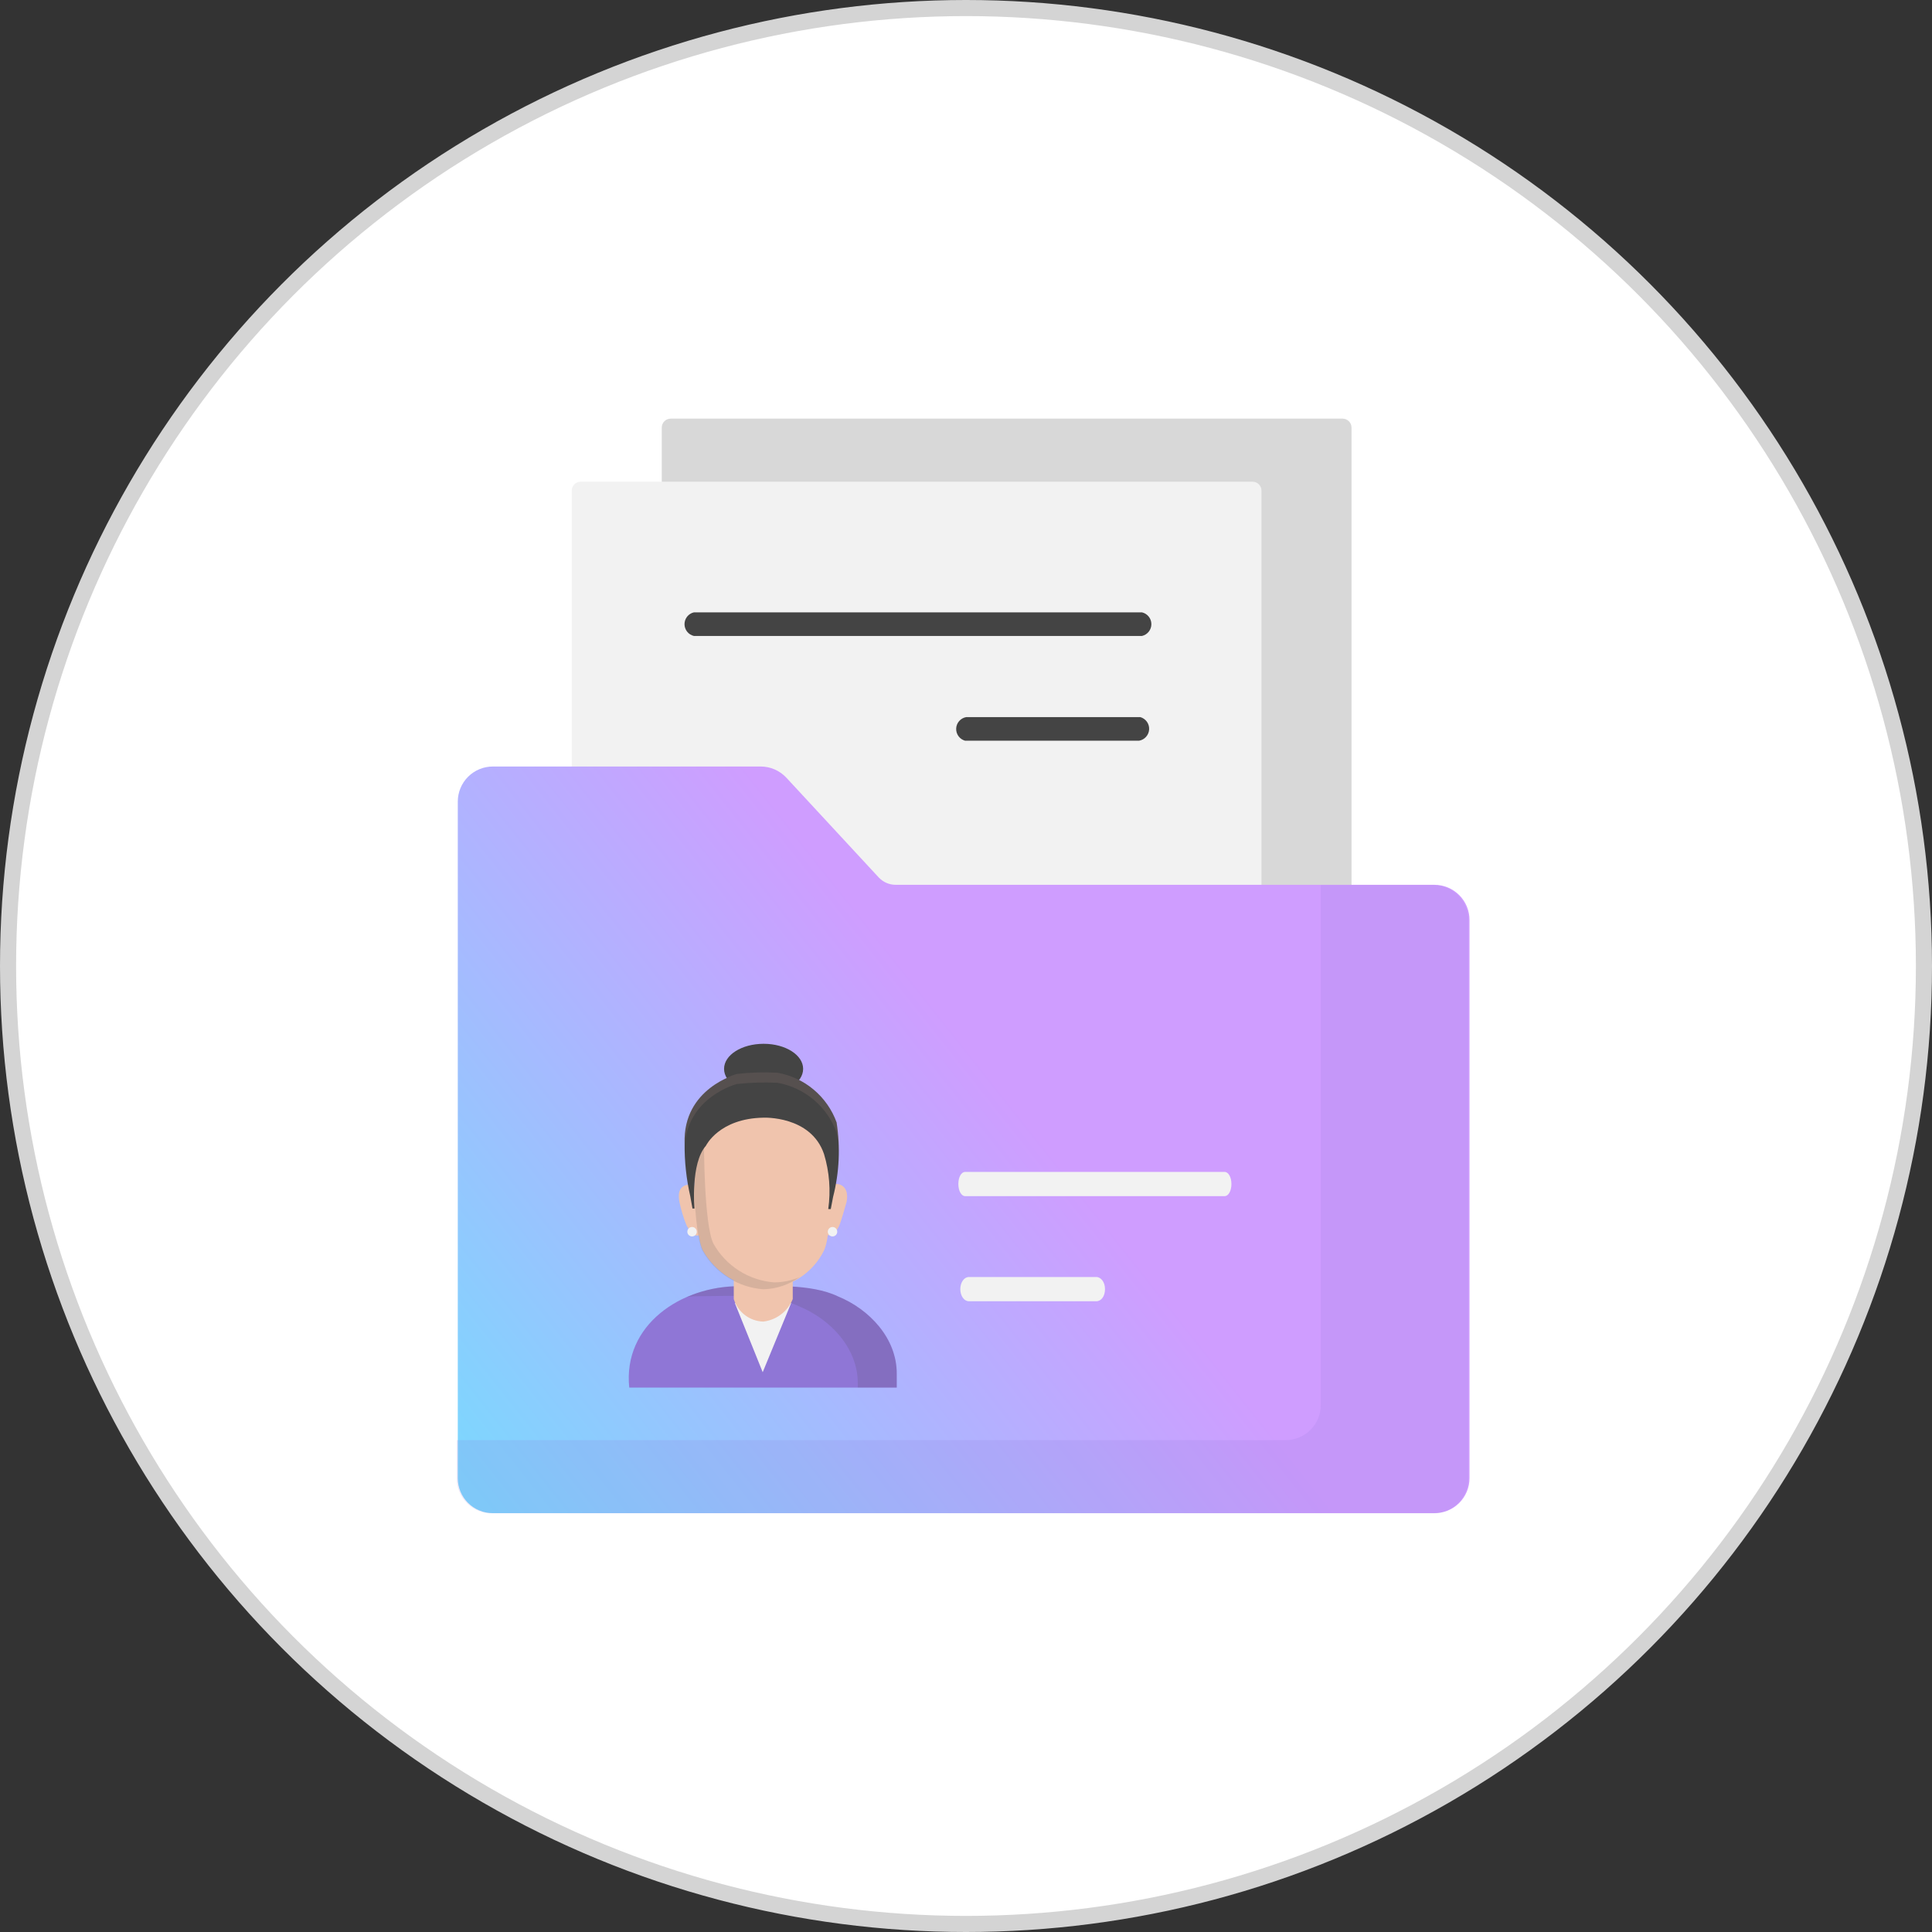
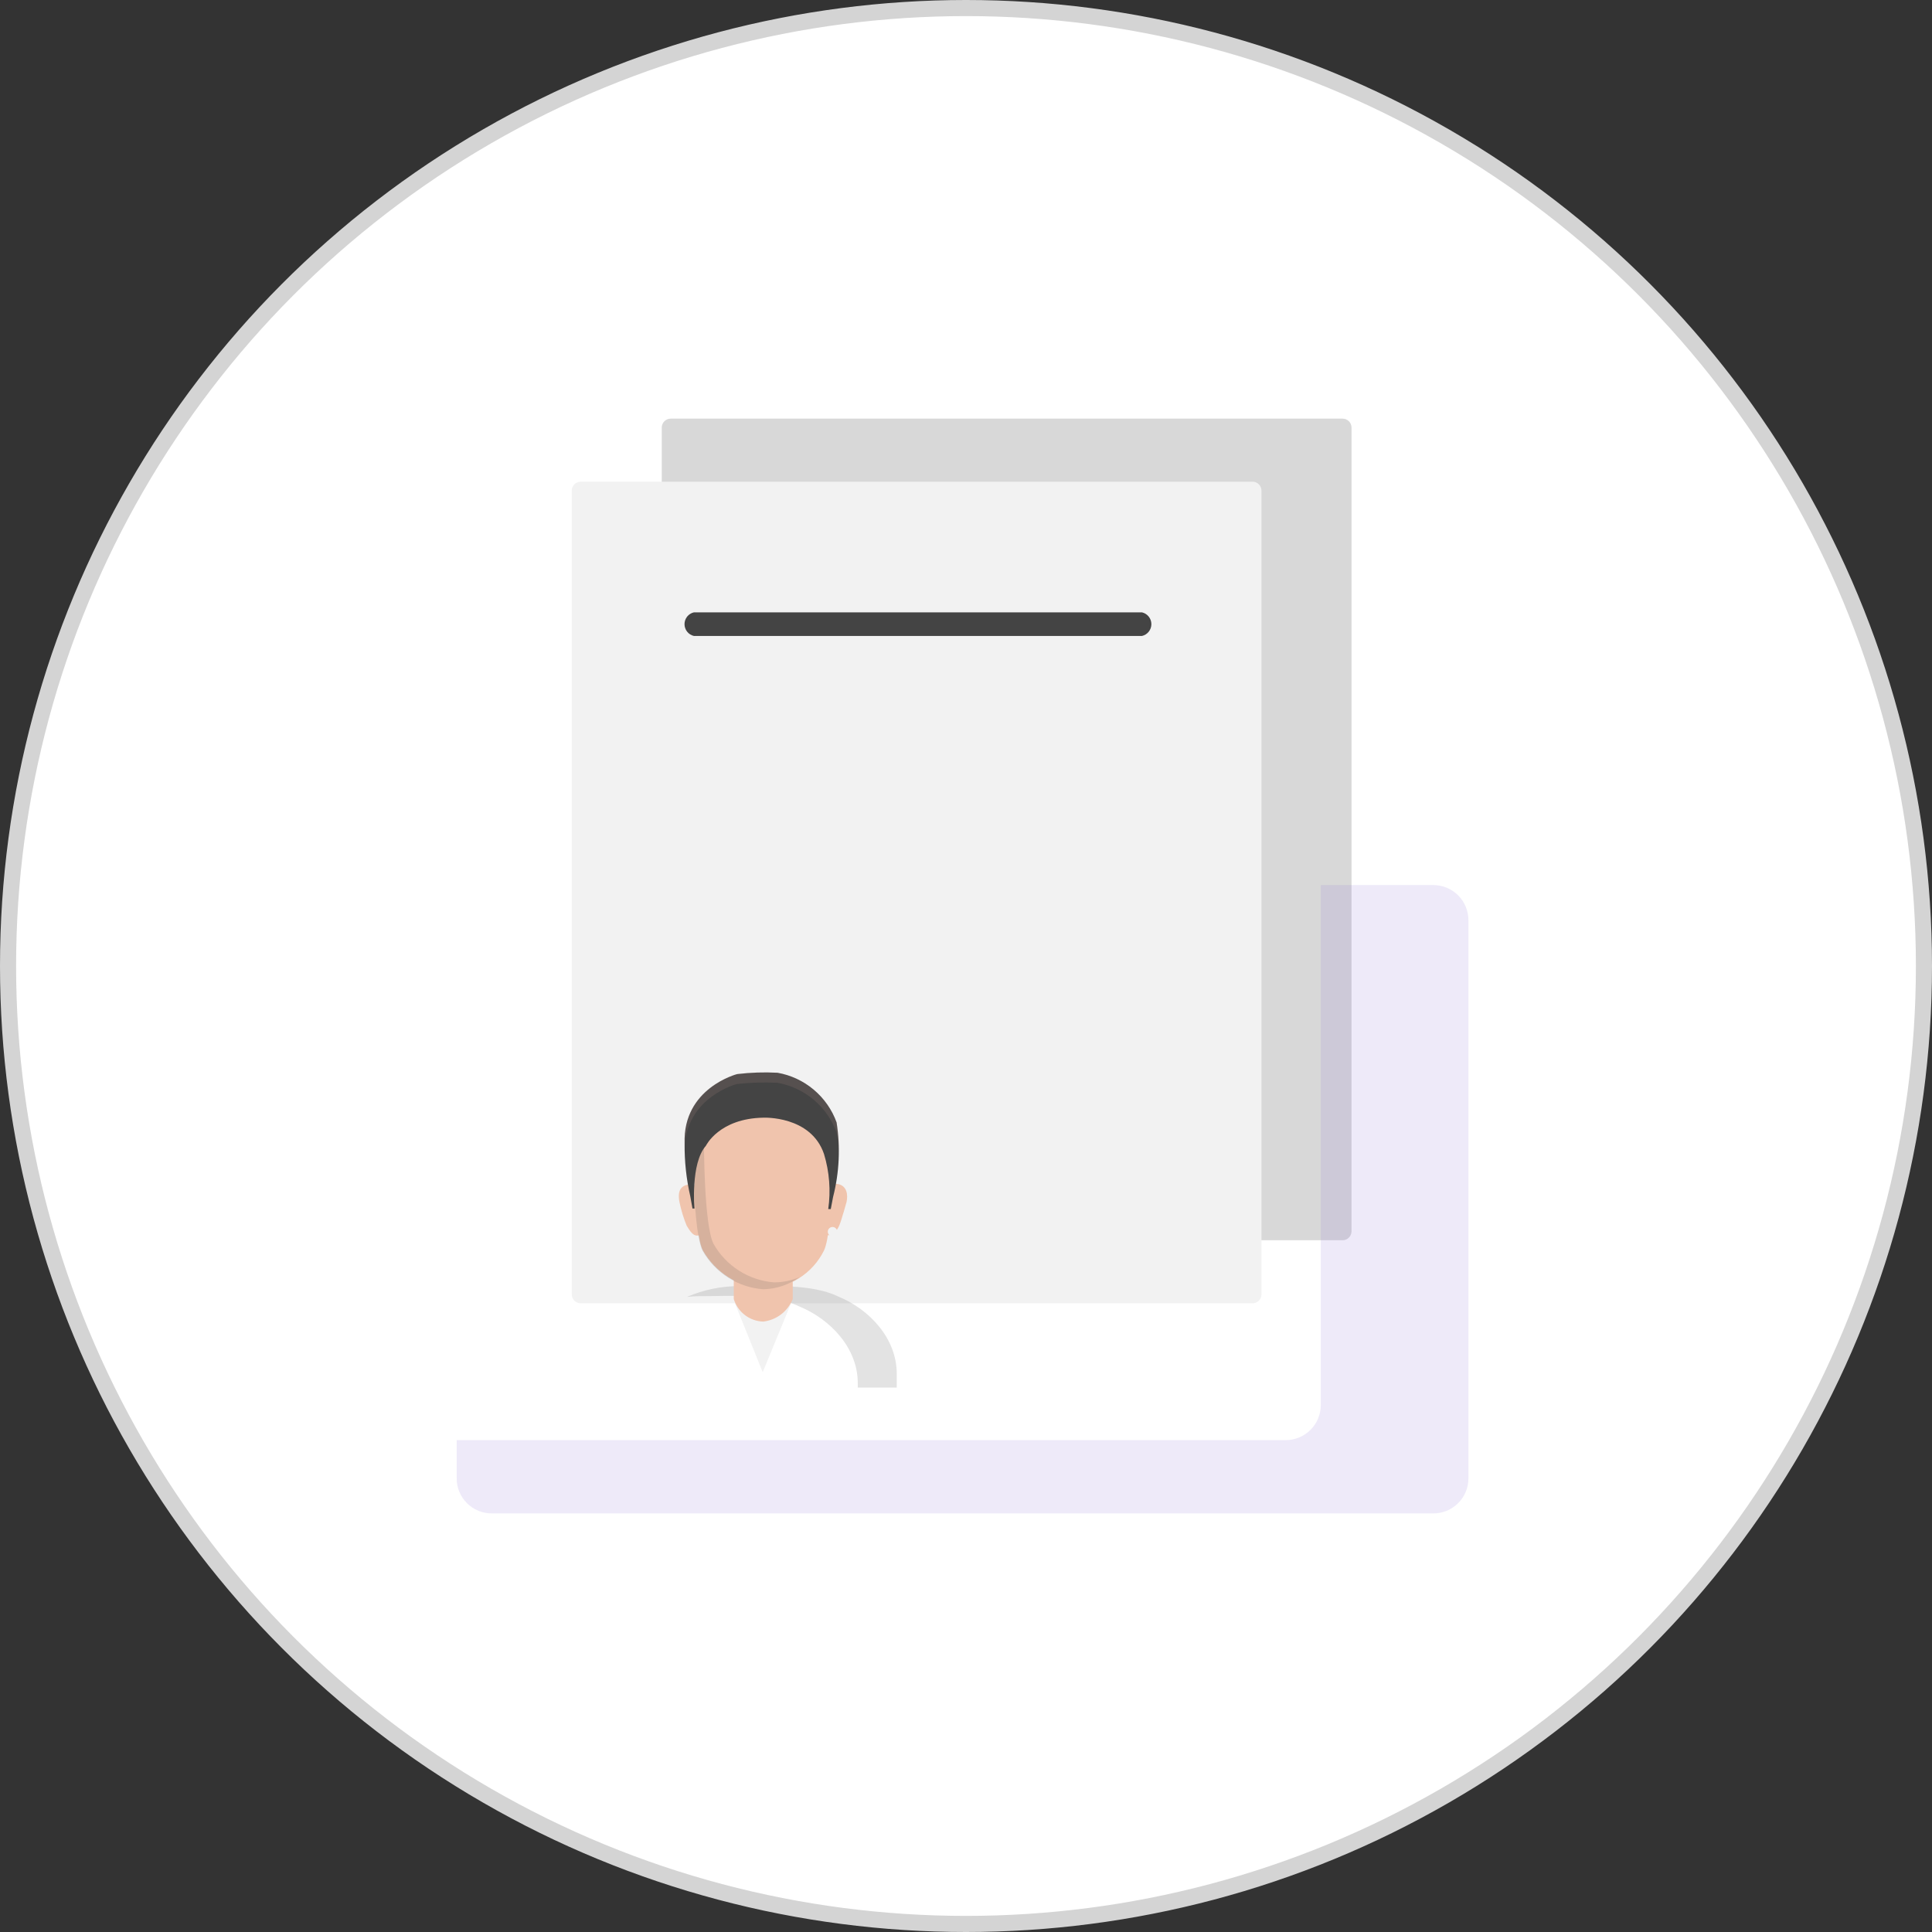
<svg xmlns="http://www.w3.org/2000/svg" width="120" height="120" viewBox="0 0 120 120" fill="none">
  <rect x="0" y="0" width="120" height="120" fill="#333333" stroke="none" />
  <circle cx="60" cy="60" r="59.5" fill="white" stroke="#D4D4D4" />
  <path d="M83.384 26.008H41.656C41.349 26.008 41.1 26.257 41.1 26.564V76.483C41.1 76.79 41.349 77.04 41.656 77.04H83.384C83.692 77.04 83.941 76.79 83.941 76.483V26.564C83.941 26.257 83.692 26.008 83.384 26.008Z" fill="#F2F2F2" />
  <path opacity="0.15" d="M83.39 26H41.662C41.355 26 41.105 26.249 41.105 26.557V76.475C41.105 76.783 41.355 77.032 41.662 77.032H83.39C83.698 77.032 83.947 76.783 83.947 76.475V26.557C83.947 26.249 83.698 26 83.39 26Z" fill="#444444" />
  <path d="M77.796 29.919H36.068C35.761 29.919 35.512 30.168 35.512 30.475V80.394C35.512 80.701 35.761 80.95 36.068 80.95H77.796C78.104 80.95 78.353 80.701 78.353 80.394V30.475C78.353 30.168 78.104 29.919 77.796 29.919Z" fill="#F2F2F2" />
-   <path d="M89.1 54.957H55.623C55.428 54.956 55.236 54.915 55.058 54.838C54.879 54.76 54.719 54.647 54.585 54.506L48.846 48.308C48.642 48.088 48.394 47.912 48.118 47.791C47.843 47.671 47.545 47.609 47.244 47.609H30.615C30.036 47.609 29.482 47.838 29.072 48.248C28.663 48.657 28.434 49.211 28.434 49.79V91.811C28.434 92.097 28.49 92.381 28.6 92.645C28.709 92.909 28.87 93.149 29.073 93.351C29.276 93.553 29.516 93.713 29.781 93.822C30.045 93.93 30.329 93.986 30.615 93.985H89.093C89.379 93.986 89.662 93.93 89.927 93.822C90.192 93.713 90.432 93.553 90.635 93.351C90.837 93.149 90.998 92.909 91.108 92.645C91.218 92.381 91.274 92.097 91.274 91.811V57.138C91.274 56.561 91.045 56.007 90.638 55.599C90.23 55.19 89.677 54.959 89.1 54.957Z" fill="url(#paint0_linear_3033_16937)" />
  <path opacity="0.15" d="M89.032 54.972H82.037V87.268C82.037 87.555 81.981 87.838 81.871 88.103C81.762 88.368 81.601 88.608 81.398 88.811C81.196 89.013 80.955 89.174 80.691 89.284C80.426 89.393 80.142 89.45 79.856 89.45H28.365V91.826C28.365 92.403 28.594 92.956 29.002 93.363C29.41 93.771 29.962 94 30.539 94H89.025C89.311 94.001 89.594 93.945 89.859 93.837C90.123 93.728 90.364 93.568 90.566 93.366C90.769 93.164 90.93 92.924 91.04 92.66C91.149 92.396 91.206 92.112 91.206 91.826V57.153C91.206 56.576 90.977 56.022 90.57 55.613C90.162 55.205 89.609 54.974 89.032 54.972Z" fill="#8F76D6" />
  <path d="M43.101 39.501H70.929C71.096 39.463 71.244 39.37 71.35 39.236C71.457 39.103 71.514 38.938 71.514 38.767C71.514 38.597 71.457 38.432 71.35 38.298C71.244 38.165 71.096 38.072 70.929 38.034H43.101C42.934 38.072 42.786 38.165 42.68 38.298C42.574 38.432 42.516 38.597 42.516 38.767C42.516 38.938 42.574 39.103 42.68 39.236C42.786 39.37 42.934 39.463 43.101 39.501Z" fill="#444444" />
-   <path d="M60.016 46.007H70.749C70.918 45.978 71.072 45.893 71.185 45.765C71.299 45.637 71.366 45.474 71.375 45.303C71.384 45.133 71.334 44.964 71.234 44.825C71.133 44.686 70.989 44.586 70.824 44.54H60.016C59.847 44.569 59.693 44.654 59.579 44.782C59.465 44.909 59.398 45.072 59.39 45.243C59.381 45.414 59.431 45.583 59.531 45.722C59.631 45.861 59.776 45.961 59.941 46.007H60.016Z" fill="#444444" />
  <path d="M76.065 74.294H59.947C59.713 74.294 59.525 73.971 59.525 73.542C59.525 73.114 59.706 72.79 59.947 72.79H76.065C76.298 72.79 76.486 73.114 76.486 73.542C76.486 73.971 76.298 74.294 76.065 74.294Z" fill="#F2F2F2" />
  <path d="M68.093 80.823H60.181C59.887 80.823 59.647 80.499 59.647 80.07C59.647 79.642 59.887 79.318 60.181 79.318H68.093C68.386 79.318 68.634 79.642 68.634 80.07C68.634 80.499 68.409 80.823 68.093 80.823Z" fill="#F2F2F2" />
-   <path d="M55.698 85.328V86.185H39.084C38.678 82.274 42.333 79.882 45.906 79.89C47.756 79.89 50.351 79.702 52.05 80.522C53.998 81.319 55.713 83.124 55.698 85.328Z" fill="#8F76D6" />
  <g opacity="0.15">
    <path d="M55.699 85.328C55.699 83.124 53.999 81.319 52.051 80.522C50.351 79.702 47.756 79.905 45.906 79.883C44.794 79.882 43.693 80.11 42.672 80.552C42.944 80.522 43.218 80.507 43.492 80.507C45.334 80.507 47.929 80.319 49.629 81.139C51.585 81.936 53.3 83.749 53.277 85.945V86.186H55.699V85.328Z" fill="#444444" />
  </g>
  <path d="M45.643 80.936H49.14L47.373 85.23L45.643 80.936Z" fill="#F2F2F2" />
  <path d="M47.404 82.086C46.991 82.073 46.593 81.931 46.266 81.68C45.938 81.429 45.697 81.082 45.576 80.687V75.37C45.606 74.904 45.812 74.468 46.152 74.149C46.492 73.83 46.941 73.652 47.408 73.652C47.874 73.652 48.323 73.83 48.663 74.149C49.003 74.468 49.209 74.904 49.239 75.37V80.687C49.087 81.064 48.837 81.393 48.514 81.639C48.191 81.885 47.807 82.04 47.404 82.086Z" fill="#F0C4AD" />
  <path d="M43.755 74.339C43.739 74.222 43.699 74.108 43.638 74.006C43.577 73.904 43.496 73.815 43.4 73.745C43.304 73.675 43.194 73.625 43.078 73.597C42.962 73.57 42.842 73.567 42.725 73.587H42.688C42.116 73.715 42.116 74.242 42.206 74.678C42.31 75.174 42.458 75.66 42.65 76.129C42.815 76.378 43.056 76.882 43.455 76.709C43.718 76.626 43.876 76.152 43.936 75.814C43.925 75.317 43.864 74.824 43.755 74.339Z" fill="#F0C4AD" />
  <path d="M50.981 74.294C50.998 74.177 51.038 74.064 51.098 73.963C51.159 73.861 51.239 73.773 51.334 73.703C51.43 73.633 51.538 73.582 51.653 73.555C51.768 73.527 51.888 73.523 52.004 73.542H52.049C52.613 73.662 52.674 74.211 52.583 74.648C52.583 74.648 52.275 75.761 52.14 76.092C52.004 76.423 51.703 76.844 51.29 76.686C51.034 76.581 50.861 76.107 50.801 75.761C50.809 75.267 50.869 74.775 50.981 74.294Z" fill="#F0C4AD" />
  <path d="M51.549 71.067C51.549 69.187 50.383 67.307 47.284 67.307C44.185 67.307 43.072 69.375 43.072 71.263C43.072 71.361 43.072 76.528 43.659 77.671C44.044 78.346 44.587 78.915 45.243 79.331C45.898 79.746 46.646 79.995 47.42 80.055C48.205 80.041 48.971 79.81 49.634 79.39C50.297 78.969 50.832 78.375 51.18 77.671C51.804 76.302 51.549 71.067 51.549 71.067Z" fill="#F0C4AD" />
  <g opacity="0.15">
    <path d="M48.08 79.65C47.305 79.59 46.557 79.341 45.901 78.923C45.245 78.506 44.702 77.934 44.319 77.258C43.718 76.084 43.725 70.955 43.725 70.85C43.711 69.978 43.974 69.125 44.477 68.413C44.537 68.262 44.597 68.112 44.673 67.961C44.142 68.332 43.714 68.832 43.43 69.413C43.146 69.995 43.014 70.639 43.048 71.286C43.048 71.384 43.048 76.551 43.642 77.694C44.025 78.37 44.569 78.94 45.225 79.356C45.88 79.772 46.629 80.02 47.403 80.078C48.214 80.063 49.001 79.801 49.659 79.326C49.16 79.54 48.623 79.65 48.08 79.65Z" fill="#444444" />
  </g>
  <path d="M48.291 66.63C49.12 66.776 49.896 67.139 50.54 67.68C51.184 68.221 51.675 68.923 51.962 69.714C52.205 71.257 52.131 72.834 51.744 74.347L51.601 75.099H51.443C51.607 73.953 51.517 72.785 51.18 71.677C50.367 69.285 47.419 69.421 47.419 69.421C44.659 69.466 43.846 71.165 43.846 71.165C42.876 72.264 43.139 75.061 43.139 75.061H43.011L42.876 74.309C42.629 73.232 42.51 72.128 42.523 71.022C42.402 67.578 45.787 66.713 45.787 66.713C46.618 66.614 47.456 66.586 48.291 66.63Z" fill="#444444" />
-   <path d="M49.884 66.389C49.884 67.254 48.786 67.954 47.432 67.954C46.078 67.954 44.973 67.254 44.973 66.389C44.973 65.525 46.071 64.832 47.432 64.832C48.794 64.832 49.884 65.532 49.884 66.389Z" fill="#444444" />
  <g opacity="0.1">
    <path d="M45.77 67.329C46.607 67.237 47.449 67.212 48.29 67.254C49.119 67.401 49.894 67.763 50.539 68.304C51.183 68.845 51.673 69.547 51.96 70.338C52.058 70.757 52.111 71.186 52.118 71.617C52.149 70.978 52.096 70.338 51.96 69.714C51.673 68.923 51.183 68.221 50.539 67.68C49.894 67.138 49.119 66.776 48.29 66.63C47.45 66.584 46.607 66.609 45.77 66.705C45.77 66.705 42.393 67.578 42.521 71.015V71.286C42.634 68.134 45.77 67.329 45.77 67.329Z" fill="#FFBEB3" />
  </g>
-   <path d="M43.274 76.551C43.263 76.619 43.228 76.682 43.175 76.727C43.122 76.772 43.054 76.797 42.985 76.797C42.915 76.797 42.848 76.772 42.795 76.727C42.742 76.682 42.706 76.619 42.695 76.551C42.688 76.509 42.691 76.466 42.702 76.425C42.714 76.384 42.734 76.346 42.761 76.314C42.789 76.281 42.823 76.255 42.862 76.237C42.9 76.22 42.942 76.21 42.985 76.21C43.027 76.21 43.069 76.22 43.108 76.237C43.146 76.255 43.181 76.281 43.208 76.314C43.236 76.346 43.256 76.384 43.267 76.425C43.279 76.466 43.281 76.509 43.274 76.551Z" fill="#F2F2F2" />
  <path d="M51.999 76.551C51.988 76.619 51.953 76.682 51.9 76.727C51.846 76.772 51.779 76.797 51.709 76.797C51.64 76.797 51.572 76.772 51.519 76.727C51.466 76.682 51.431 76.619 51.42 76.551C51.413 76.509 51.415 76.466 51.427 76.425C51.438 76.384 51.459 76.346 51.486 76.314C51.514 76.281 51.548 76.255 51.586 76.237C51.625 76.22 51.667 76.21 51.709 76.21C51.752 76.21 51.794 76.22 51.832 76.237C51.871 76.255 51.905 76.281 51.933 76.314C51.96 76.346 51.98 76.384 51.992 76.425C52.003 76.466 52.006 76.509 51.999 76.551Z" fill="#F2F2F2" />
  <defs>
    <linearGradient id="paint0_linear_3033_16937" x1="21.204" y1="85.95" x2="55.315" y2="58.925" gradientUnits="userSpaceOnUse">
      <stop stop-color="#78DAFE" />
      <stop offset="1" stop-color="#CF9DFF" />
    </linearGradient>
  </defs>
</svg>